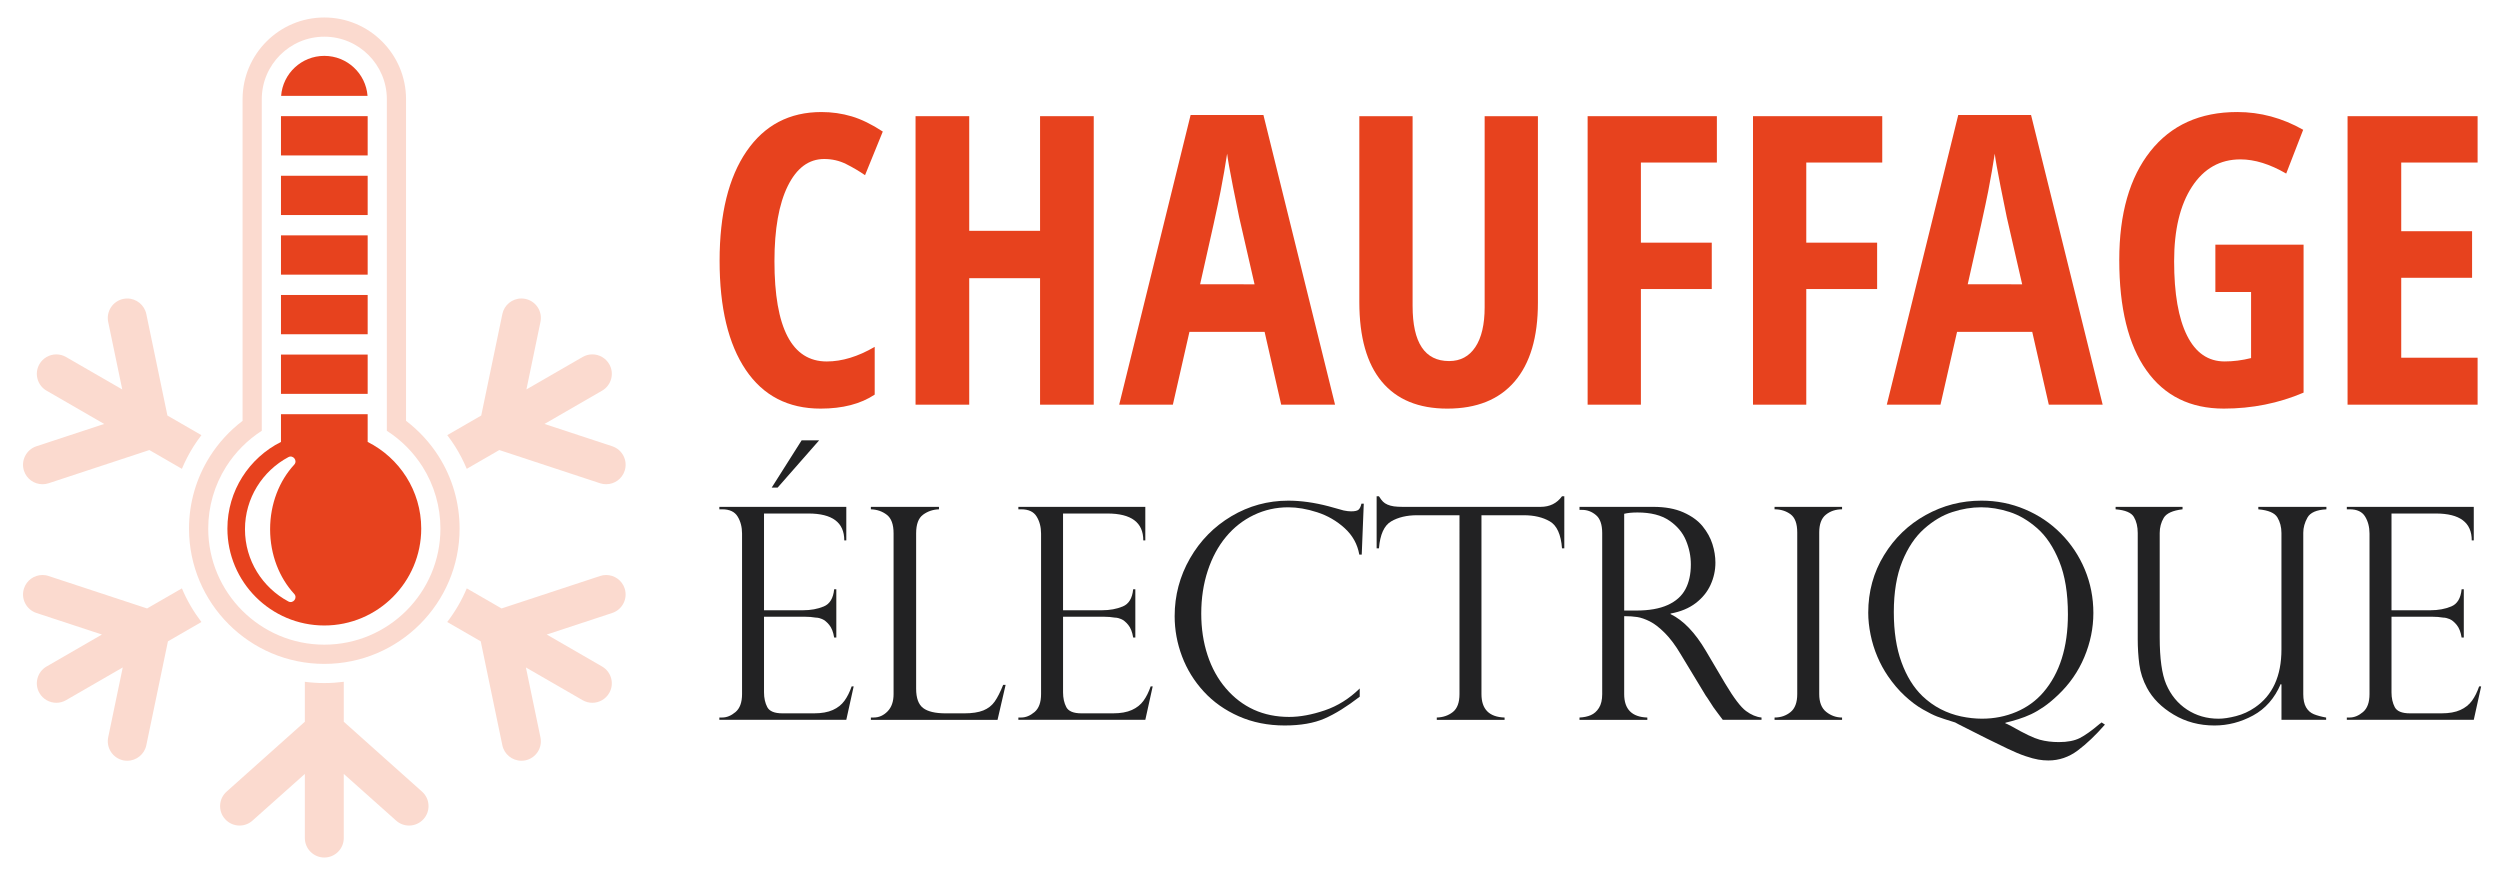
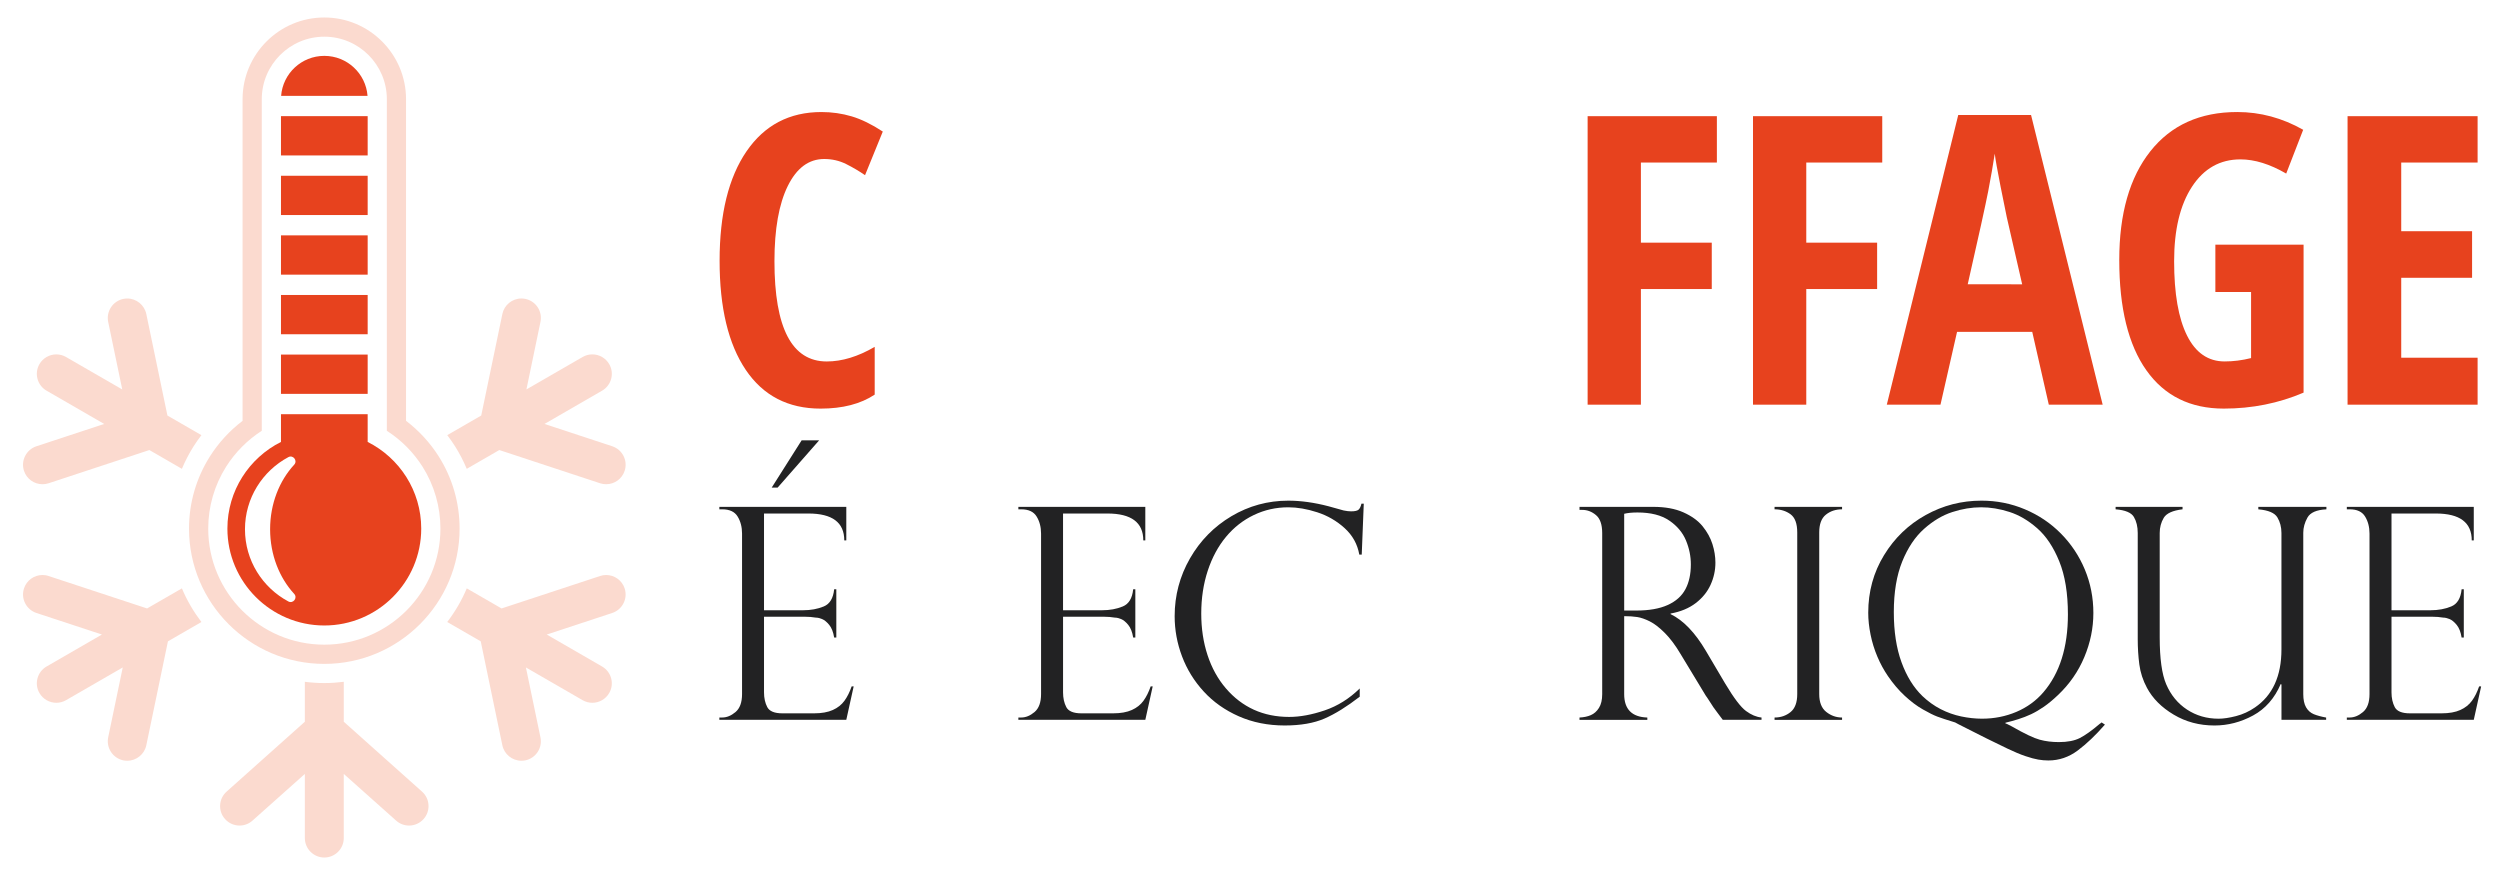
<svg xmlns="http://www.w3.org/2000/svg" version="1.1" id="Calque_1" x="0px" y="0px" width="200px" height="70px" viewBox="0 0 200 70" enable-background="new 0 0 200 70" xml:space="preserve">
  <path fill="#FBDACF" d="M11.766,48.676l-7.879-2.595c-0.158-0.057-0.323-0.08-0.487-0.08c-0.674,0-1.268,0.429-1.479,1.068  c-0.13,0.396-0.099,0.817,0.089,1.188c0.187,0.37,0.507,0.648,0.902,0.78l5.241,1.726l-4.426,2.556  C3.366,53.527,3.108,53.862,3,54.265c-0.107,0.4-0.052,0.82,0.156,1.179c0.278,0.482,0.795,0.779,1.351,0.779  c0.271,0,0.54-0.072,0.776-0.208l4.537-2.619l-1.164,5.589c-0.083,0.405-0.005,0.824,0.223,1.171s0.578,0.586,0.985,0.673  c0.105,0.021,0.212,0.03,0.319,0.03c0.733,0,1.373-0.521,1.522-1.239l1.73-8.313l2.678-1.546c-0.626-0.822-1.155-1.724-1.561-2.691  L11.766,48.676z M37.34,37.506l2.604-1.503l8.061,2.658c0.16,0.054,0.323,0.077,0.488,0.077c0.673,0,1.267-0.429,1.478-1.07  c0.13-0.394,0.099-0.817-0.088-1.188c-0.187-0.37-0.507-0.647-0.902-0.778l-5.422-1.786l4.607-2.661  c0.36-0.208,0.618-0.543,0.726-0.945c0.109-0.401,0.054-0.821-0.156-1.181c-0.277-0.48-0.795-0.779-1.349-0.779  c-0.271,0-0.542,0.072-0.777,0.209l-4.497,2.596l1.123-5.401c0.085-0.408,0.007-0.823-0.221-1.171  c-0.229-0.348-0.579-0.586-0.985-0.671c-0.106-0.021-0.213-0.033-0.32-0.033c-0.732,0-1.373,0.521-1.521,1.239l-1.691,8.124  l-2.718,1.569c0.221,0.292,0.431,0.589,0.625,0.894C36.767,36.281,37.079,36.883,37.34,37.506z M3.398,38.738  c0.165,0,0.33-0.023,0.488-0.077l8.063-2.658l2.602,1.503c0.262-0.623,0.573-1.225,0.936-1.8c0.193-0.305,0.403-0.602,0.625-0.894  l-2.718-1.569l-1.69-8.124c-0.15-0.717-0.791-1.239-1.522-1.239c-0.106,0-0.213,0.011-0.319,0.033  c-0.84,0.175-1.381,1.001-1.208,1.842l1.125,5.401L5.282,28.56c-0.237-0.137-0.505-0.209-0.776-0.209  c-0.556,0-1.073,0.298-1.351,0.779C2.948,29.489,2.893,29.909,3,30.31c0.108,0.402,0.366,0.737,0.726,0.945l4.608,2.661  l-5.423,1.786c-0.814,0.27-1.26,1.153-0.991,1.966C2.131,38.31,2.725,38.738,3.398,38.738z M48.492,46.001  c-0.165,0-0.328,0.023-0.488,0.08l-7.879,2.595l-2.783-1.606c-0.406,0.968-0.935,1.869-1.563,2.691l2.68,1.546l1.729,8.313  c0.149,0.719,0.79,1.239,1.523,1.239c0.105,0,0.212-0.01,0.319-0.03c0.406-0.087,0.756-0.326,0.985-0.673  c0.228-0.347,0.306-0.766,0.221-1.171l-1.163-5.589l4.537,2.619c0.235,0.136,0.505,0.208,0.777,0.208  c0.554,0,1.072-0.297,1.349-0.779c0.209-0.358,0.265-0.778,0.156-1.179c-0.107-0.402-0.366-0.737-0.726-0.946l-4.426-2.556  l5.241-1.726c0.395-0.132,0.715-0.41,0.902-0.78c0.187-0.37,0.218-0.792,0.088-1.188C49.759,46.43,49.165,46.001,48.492,46.001z   M33.762,63.329l-6.26-5.591v-3.194c-0.511,0.065-1.029,0.101-1.557,0.101c-0.527,0-1.046-0.035-1.557-0.101v3.194l-6.26,5.591  c-0.31,0.274-0.494,0.658-0.518,1.073c-0.023,0.412,0.116,0.814,0.393,1.121c0.295,0.333,0.719,0.522,1.162,0.522  c0.382,0,0.75-0.141,1.036-0.398l4.187-3.733v5.13c0,0.859,0.699,1.558,1.557,1.558c0.86,0,1.557-0.698,1.557-1.558v-5.13  l4.187,3.733c0.286,0.258,0.654,0.398,1.037,0.398c0.443,0,0.867-0.189,1.161-0.522c0.277-0.307,0.417-0.709,0.393-1.121  C34.258,63.987,34.072,63.604,33.762,63.329z" />
  <path fill="#FBDACF" d="M35.105,36.524c-0.692-1.096-1.588-2.072-2.622-2.858V7.938c0-3.605-2.932-6.539-6.539-6.539  c-3.605,0-6.538,2.934-6.538,6.539v25.729c-1.032,0.786-1.929,1.762-2.62,2.858c-1.089,1.725-1.665,3.72-1.665,5.763  c0,5.968,4.855,10.823,10.823,10.823c5.969,0,10.824-4.855,10.824-10.823C36.769,40.244,36.194,38.249,35.105,36.524z   M25.945,51.573c-5.122,0-9.287-4.164-9.287-9.286c0-1.753,0.493-3.462,1.427-4.945c0.733-1.158,1.709-2.142,2.857-2.879V7.938  c0-2.759,2.244-5.003,5.003-5.003c2.76,0,5.003,2.244,5.003,5.003v26.527c1.149,0.735,2.125,1.719,2.859,2.877  c0.933,1.483,1.427,3.192,1.427,4.945C35.234,47.409,31.067,51.573,25.945,51.573z" />
  <rect x="22.478" y="18.829" fill="#E7421E" width="6.935" height="3.143" />
  <rect x="22.478" y="14.061" fill="#E7421E" width="6.935" height="3.142" />
  <rect x="22.478" y="28.366" fill="#E7421E" width="6.935" height="3.143" />
  <rect x="22.478" y="23.598" fill="#E7421E" width="6.935" height="3.142" />
  <path fill="#E7421E" d="M25.945,4.47L25.945,4.47c-1.823,0-3.317,1.408-3.455,3.197h6.913C29.264,5.878,27.769,4.47,25.945,4.47z" />
  <rect x="22.478" y="9.292" fill="#E7421E" width="6.935" height="3.143" />
  <g>
    <path fill="#E7421E" d="M29.413,35.355v-2.221h-6.935v2.221c-2.539,1.274-4.286,3.902-4.286,6.932c0,4.274,3.479,7.752,7.753,7.752   c4.276,0,7.753-3.478,7.753-7.752C33.698,39.258,31.952,36.63,29.413,35.355z M23.537,47.512c0.293,0.319-0.087,0.809-0.469,0.604   c-2.063-1.101-3.47-3.274-3.47-5.775c0-2.495,1.407-4.668,3.47-5.77c0.382-0.206,0.762,0.284,0.469,0.603   c-1.184,1.281-1.928,3.124-1.928,5.167C21.609,44.388,22.354,46.229,23.537,47.512z" />
  </g>
  <g>
    <path fill="#E7421E" d="M65.934,12.72c-1.231,0-2.202,0.721-2.913,2.163c-0.71,1.441-1.065,3.446-1.065,6.014   c0,5.347,1.395,8.02,4.184,8.02c1.221,0,2.5-0.389,3.836-1.168v3.82c-1.126,0.747-2.568,1.12-4.325,1.12   c-2.6,0-4.597-1.034-5.991-3.101c-1.395-2.068-2.092-4.976-2.092-8.723c0-3.746,0.718-6.667,2.155-8.761   c1.437-2.094,3.433-3.141,5.991-3.141c0.842,0,1.649,0.116,2.423,0.347c0.773,0.231,1.603,0.636,2.486,1.215l-1.42,3.489   c-0.474-0.326-0.979-0.624-1.515-0.892C67.149,12.854,66.565,12.72,65.934,12.72z" />
-     <path fill="#E7421E" d="M87.499,32.374h-4.294V22.255h-5.667v10.119h-4.294V9.294h4.294v9.172h5.667V9.294h4.294V32.374z" />
-     <path fill="#E7421E" d="M102.495,32.374l-1.327-5.825h-6.013l-1.326,5.825h-4.294l5.714-23.175h5.825l5.73,23.175H102.495z    M100.364,22.744l-1.231-5.368c-0.074-0.326-0.239-1.144-0.498-2.455c-0.258-1.311-0.413-2.187-0.465-2.628   c-0.137,0.905-0.311,1.902-0.521,2.992c-0.21,1.089-0.758,3.575-1.641,7.459H100.364z" />
-     <path fill="#E7421E" d="M123.033,9.294v14.934c0,2.747-0.621,4.844-1.862,6.291c-1.242,1.448-3.037,2.17-5.384,2.17   c-2.294,0-4.041-0.717-5.24-2.154c-1.199-1.437-1.801-3.56-1.801-6.37V9.294h4.262V24.48c0,2.937,0.975,4.405,2.921,4.405   c0.905,0,1.604-0.374,2.1-1.121c0.496-0.747,0.743-1.81,0.743-3.189V9.294H123.033z" />
    <path fill="#E7421E" d="M131.272,32.374h-4.262V9.294h10.34v3.709h-6.078v6.41h5.669v3.71h-5.669V32.374z" />
    <path fill="#E7421E" d="M144.502,32.374h-4.262V9.294h10.34v3.709h-6.078v6.41h5.668v3.71h-5.668V32.374z" />
    <path fill="#E7421E" d="M163.904,32.374l-1.325-5.825h-6.015l-1.326,5.825h-4.294l5.715-23.175h5.825l5.729,23.175H163.904z    M161.773,22.744l-1.231-5.368c-0.073-0.326-0.239-1.144-0.497-2.455s-0.414-2.187-0.465-2.628   c-0.138,0.905-0.312,1.902-0.521,2.992c-0.211,1.089-0.758,3.575-1.642,7.459H161.773z" />
    <path fill="#E7421E" d="M177.229,19.571h7.057v11.839c-2,0.853-4.126,1.278-6.378,1.278c-2.684,0-4.75-1.02-6.196-3.062   c-1.447-2.042-2.171-4.983-2.171-8.825c0-3.705,0.829-6.604,2.486-8.698c1.658-2.094,3.976-3.141,6.954-3.141   c1.842,0,3.6,0.473,5.273,1.42l-1.358,3.504c-1.305-0.758-2.525-1.136-3.662-1.136c-1.632,0-2.923,0.729-3.875,2.186   c-0.953,1.458-1.429,3.444-1.429,5.959c0,2.589,0.344,4.573,1.034,5.952c0.688,1.379,1.69,2.068,3.007,2.068   c0.694,0,1.399-0.089,2.115-0.269V23.36h-2.857V19.571z" />
    <path fill="#E7421E" d="M198.208,32.374h-10.403V9.294h10.403v3.709h-6.11v5.494h5.668v3.726h-5.668v6.394h6.11V32.374z" />
  </g>
  <g>
    <path fill="#222223" d="M57.548,40.745v-0.196h10.156v2.684h-0.162c0-1.436-0.957-2.152-2.869-2.152h-3.552v7.739h3.124   c0.617,0,1.168-0.101,1.654-0.303c0.485-0.199,0.763-0.658,0.833-1.375h0.173v3.862h-0.173c-0.07-0.438-0.201-0.774-0.394-1.012   c-0.192-0.233-0.383-0.391-0.573-0.468c-0.188-0.077-0.356-0.115-0.503-0.115c-0.277-0.047-0.567-0.07-0.867-0.07h-3.274v6.05   c0,0.455,0.087,0.849,0.261,1.181c0.173,0.33,0.576,0.497,1.208,0.497h2.533c0.609,0,1.11-0.09,1.504-0.268   c0.393-0.176,0.704-0.424,0.931-0.74c0.228-0.315,0.418-0.697,0.573-1.146h0.162l-0.59,2.673H57.548v-0.185h0.231   c0.362,0,0.717-0.146,1.064-0.438c0.347-0.295,0.521-0.772,0.521-1.436V42.689c0-0.524-0.118-0.981-0.353-1.365   c-0.235-0.387-0.646-0.579-1.232-0.579H57.548z M65.529,35.228l-3.32,3.782h-0.474l2.395-3.782H65.529z" />
-     <path fill="#222223" d="M69.67,57.401h0.231c0.417,0,0.785-0.164,1.105-0.492c0.32-0.328,0.48-0.787,0.48-1.382V42.666   c0-0.71-0.18-1.204-0.538-1.48c-0.358-0.278-0.785-0.426-1.278-0.44v-0.196h5.448v0.196c-0.478,0.015-0.902,0.157-1.272,0.429   c-0.37,0.27-0.555,0.767-0.555,1.492v12.433c0,0.742,0.185,1.255,0.555,1.539c0.371,0.285,0.976,0.429,1.816,0.429h1.469   c0.639,0,1.15-0.078,1.532-0.232s0.684-0.389,0.908-0.705c0.223-0.316,0.451-0.764,0.682-1.342h0.197l-0.647,2.799H69.67V57.401z" />
    <path fill="#222223" d="M81.469,40.745v-0.196h10.156v2.684h-0.162c0-1.436-0.957-2.152-2.869-2.152h-3.551v7.739h3.123   c0.617,0,1.168-0.101,1.654-0.303c0.485-0.199,0.763-0.658,0.833-1.375h0.173v3.862h-0.173c-0.069-0.438-0.201-0.774-0.394-1.012   c-0.192-0.233-0.383-0.391-0.572-0.468s-0.357-0.115-0.503-0.115c-0.277-0.047-0.566-0.07-0.867-0.07h-3.273v6.05   c0,0.455,0.086,0.849,0.26,1.181c0.173,0.33,0.576,0.497,1.208,0.497h2.533c0.609,0,1.11-0.09,1.504-0.268   c0.394-0.176,0.704-0.424,0.931-0.74c0.228-0.315,0.418-0.697,0.572-1.146h0.163l-0.59,2.673H81.469v-0.185H81.7   c0.363,0,0.717-0.146,1.064-0.438c0.347-0.295,0.521-0.772,0.521-1.436V42.689c0-0.524-0.118-0.981-0.354-1.365   c-0.235-0.387-0.646-0.579-1.232-0.579H81.469z" />
    <path fill="#222223" d="M108.939,44.366h-0.196c-0.146-0.834-0.538-1.538-1.174-2.117c-0.637-0.578-1.367-1-2.192-1.267   c-0.824-0.268-1.596-0.398-2.313-0.398c-0.98,0-1.899,0.206-2.759,0.618c-0.859,0.412-1.602,0.995-2.226,1.747   c-0.625,0.752-1.111,1.654-1.458,2.705c-0.347,1.055-0.521,2.197-0.521,3.43c0,1.196,0.167,2.305,0.503,3.326   c0.335,1.023,0.825,1.908,1.469,2.66c0.644,0.752,1.389,1.321,2.238,1.708c0.848,0.384,1.79,0.576,2.823,0.576   c0.864,0,1.813-0.174,2.846-0.525c1.032-0.351,1.966-0.935,2.799-1.752v0.658c-1.026,0.794-1.965,1.378-2.816,1.748   c-0.852,0.369-1.915,0.555-3.187,0.555c-1.343,0-2.566-0.246-3.673-0.735c-1.107-0.489-2.042-1.15-2.805-1.984   c-0.764-0.831-1.342-1.768-1.735-2.811c-0.393-1.04-0.59-2.112-0.59-3.216c0-1.655,0.409-3.197,1.226-4.621   c0.817-1.422,1.924-2.548,3.319-3.377c1.396-0.827,2.912-1.242,4.546-1.242c1.011,0,2.086,0.15,3.227,0.45l1.204,0.335   c0.231,0.047,0.427,0.07,0.59,0.07c0.3,0,0.501-0.045,0.601-0.134s0.177-0.248,0.23-0.48h0.186L108.939,44.366z" />
-     <path fill="#222223" d="M125.146,43.867h-0.185c-0.085-1.109-0.41-1.829-0.973-2.156c-0.562-0.328-1.258-0.492-2.082-0.492h-3.389   v14.309c0,1.211,0.617,1.836,1.85,1.874v0.185h-5.424v-0.185c0.509-0.015,0.938-0.164,1.29-0.445   c0.351-0.281,0.526-0.757,0.526-1.429V41.219h-3.39c-0.825,0-1.517,0.164-2.076,0.492c-0.56,0.327-0.886,1.047-0.977,2.156h-0.186   v-4.164h0.186c0.121,0.194,0.23,0.337,0.323,0.429c0.092,0.094,0.212,0.171,0.358,0.236c0.146,0.065,0.318,0.112,0.515,0.141   c0.197,0.025,0.429,0.04,0.7,0.04h11.034c0.733,0,1.303-0.281,1.713-0.846h0.185V43.867z" />
    <path fill="#222223" d="M126.592,40.792h-0.231v-0.243h5.899c0.949,0,1.752,0.146,2.412,0.44c0.659,0.293,1.172,0.665,1.538,1.114   c0.365,0.452,0.628,0.928,0.786,1.429c0.158,0.502,0.237,0.996,0.237,1.48c0,0.618-0.13,1.209-0.388,1.775   c-0.259,0.567-0.655,1.055-1.191,1.464c-0.535,0.408-1.204,0.687-2.007,0.832v0.047c1.019,0.494,1.959,1.473,2.823,2.939   l1.537,2.602c0.694,1.164,1.252,1.9,1.673,2.209c0.419,0.31,0.833,0.482,1.242,0.521v0.185h-3.1   c-0.132-0.169-0.255-0.333-0.37-0.492c-0.115-0.156-0.239-0.325-0.37-0.501c-0.077-0.117-0.191-0.293-0.341-0.527   c-0.15-0.236-0.241-0.367-0.271-0.4l-2.037-3.365c-0.408-0.687-0.827-1.244-1.254-1.67c-0.429-0.429-0.827-0.735-1.197-0.921   c-0.37-0.185-0.704-0.3-1.001-0.347s-0.646-0.07-1.047-0.07v6.235c0,1.211,0.617,1.836,1.852,1.874v0.185h-5.426v-0.185   c0.339-0.015,0.641-0.078,0.902-0.19c0.263-0.112,0.48-0.304,0.653-0.578c0.174-0.274,0.261-0.642,0.261-1.105V42.643   c0-0.679-0.167-1.157-0.498-1.436C127.348,40.931,126.985,40.792,126.592,40.792z M129.935,48.843h0.972   c1.018,0,1.853-0.147,2.504-0.44c0.652-0.293,1.124-0.712,1.417-1.256c0.293-0.543,0.44-1.208,0.44-1.995   c0-0.653-0.131-1.296-0.394-1.926c-0.263-0.627-0.707-1.157-1.336-1.583c-0.629-0.429-1.475-0.645-2.539-0.645   c-0.433,0-0.787,0.035-1.064,0.105V48.843z" />
    <path fill="#222223" d="M147.365,40.549v0.196c-0.509,0-0.94,0.144-1.295,0.429c-0.355,0.283-0.532,0.759-0.532,1.422v12.932   c0,0.655,0.188,1.131,0.566,1.429c0.378,0.297,0.798,0.445,1.261,0.445v0.185h-5.401v-0.185c0.493,0,0.919-0.144,1.277-0.434   c0.358-0.288,0.538-0.769,0.538-1.44V42.596c0-0.71-0.18-1.194-0.538-1.457c-0.358-0.262-0.784-0.394-1.277-0.394v-0.196H147.365z" />
    <path fill="#222223" d="M168.128,57.795l0.266,0.173c-0.74,0.848-1.465,1.539-2.174,2.07c-0.71,0.532-1.493,0.799-2.348,0.799   c-0.271,0-0.54-0.023-0.811-0.07c-0.27-0.044-0.611-0.138-1.023-0.276c-0.412-0.138-0.893-0.34-1.44-0.602   c-0.947-0.447-2.251-1.097-3.909-1.944c-0.016-0.014-0.108-0.065-0.277-0.149c-0.656-0.202-1.132-0.356-1.429-0.469   s-0.685-0.305-1.162-0.579c-0.479-0.273-0.959-0.635-1.44-1.082c-0.482-0.444-0.931-0.974-1.348-1.583   c-0.323-0.471-0.605-0.988-0.845-1.556c-0.239-0.566-0.421-1.152-0.543-1.759c-0.123-0.604-0.186-1.189-0.186-1.752   c0-1.688,0.421-3.223,1.262-4.598c0.839-1.377,1.952-2.447,3.336-3.216c1.385-0.769,2.87-1.15,4.46-1.15   c1.218,0,2.376,0.229,3.476,0.693c1.099,0.462,2.059,1.108,2.88,1.938s1.459,1.789,1.915,2.881   c0.454,1.092,0.682,2.248,0.682,3.476c0,1.202-0.241,2.378-0.723,3.527c-0.482,1.15-1.182,2.16-2.101,3.031   c-0.415,0.394-0.797,0.71-1.144,0.948c-0.348,0.239-0.686,0.436-1.013,0.591c-0.328,0.154-0.669,0.285-1.024,0.397   c-0.354,0.112-0.697,0.206-1.029,0.284v0.058c0.047,0,0.212,0.078,0.498,0.23c1.025,0.588,1.773,0.943,2.244,1.07   c0.471,0.129,0.983,0.191,1.538,0.191c0.687,0,1.243-0.107,1.672-0.325c0.427-0.216,0.961-0.598,1.602-1.144   c0.016,0,0.04-0.019,0.075-0.054C168.1,57.813,168.121,57.795,168.128,57.795z M165.433,49.154c0-1.696-0.231-3.113-0.694-4.251   c-0.462-1.137-1.051-2.02-1.764-2.643c-0.713-0.625-1.455-1.061-2.227-1.307c-0.771-0.248-1.523-0.37-2.255-0.37   c-0.757,0-1.525,0.126-2.309,0.382c-0.782,0.253-1.534,0.7-2.256,1.342c-0.72,0.64-1.304,1.513-1.752,2.619   c-0.447,1.107-0.671,2.454-0.671,4.042c0,1.551,0.205,2.886,0.614,4.008c0.408,1.122,0.967,2.026,1.677,2.712   c0.447,0.424,0.932,0.773,1.457,1.043c0.524,0.269,1.07,0.464,1.637,0.583c0.567,0.119,1.123,0.181,1.672,0.181   c0.979,0,1.895-0.184,2.747-0.544c0.852-0.363,1.57-0.883,2.157-1.563C164.777,53.862,165.433,51.784,165.433,49.154z" />
    <path fill="#222223" d="M186.092,57.586h-3.574v-2.822l-0.058-0.045c-0.494,1.148-1.232,1.989-2.216,2.521   c-0.982,0.532-2.011,0.799-3.083,0.799c-1.21,0-2.3-0.29-3.267-0.869c-0.969-0.576-1.68-1.29-2.135-2.139   c-0.323-0.602-0.528-1.227-0.613-1.881c-0.085-0.65-0.127-1.327-0.127-2.028v-8.479c0-0.511-0.103-0.937-0.306-1.283   c-0.205-0.35-0.693-0.553-1.464-0.614v-0.196h5.355v0.196c-0.786,0.092-1.289,0.321-1.504,0.682   c-0.216,0.363-0.323,0.769-0.323,1.216v8.338c0,1.698,0.173,2.952,0.52,3.76c0.37,0.864,0.926,1.539,1.666,2.026   c0.739,0.484,1.581,0.729,2.522,0.729c0.392,0,0.859-0.07,1.399-0.209c0.538-0.138,1.044-0.37,1.514-0.693   c1.411-0.965,2.118-2.511,2.118-4.64v-9.311c0-0.471-0.108-0.888-0.325-1.251c-0.215-0.36-0.725-0.578-1.525-0.646v-0.196h5.447   v0.196c-0.786,0.038-1.291,0.258-1.515,0.658c-0.224,0.403-0.336,0.806-0.336,1.216v12.908c0,0.447,0.075,0.801,0.226,1.059   c0.149,0.258,0.358,0.442,0.624,0.551c0.268,0.107,0.593,0.196,0.979,0.265V57.586z" />
    <path fill="#222223" d="M187.746,40.745v-0.196h10.156v2.684h-0.162c0-1.436-0.957-2.152-2.869-2.152h-3.551v7.739h3.123   c0.617,0,1.168-0.101,1.654-0.303c0.485-0.199,0.763-0.658,0.832-1.375h0.175v3.862h-0.175c-0.069-0.438-0.2-0.774-0.393-1.012   c-0.192-0.233-0.384-0.391-0.572-0.468c-0.189-0.077-0.357-0.115-0.504-0.115c-0.277-0.047-0.566-0.07-0.867-0.07h-3.273v6.05   c0,0.455,0.087,0.849,0.26,1.181c0.174,0.33,0.576,0.497,1.209,0.497h2.534c0.609,0,1.11-0.09,1.504-0.268   c0.392-0.176,0.702-0.424,0.931-0.74c0.228-0.315,0.418-0.697,0.572-1.146h0.162l-0.59,2.673h-10.156v-0.185h0.231   c0.362,0,0.717-0.146,1.063-0.438c0.348-0.295,0.521-0.772,0.521-1.436V42.689c0-0.524-0.118-0.981-0.353-1.365   c-0.235-0.387-0.646-0.579-1.232-0.579H187.746z" />
  </g>
</svg>